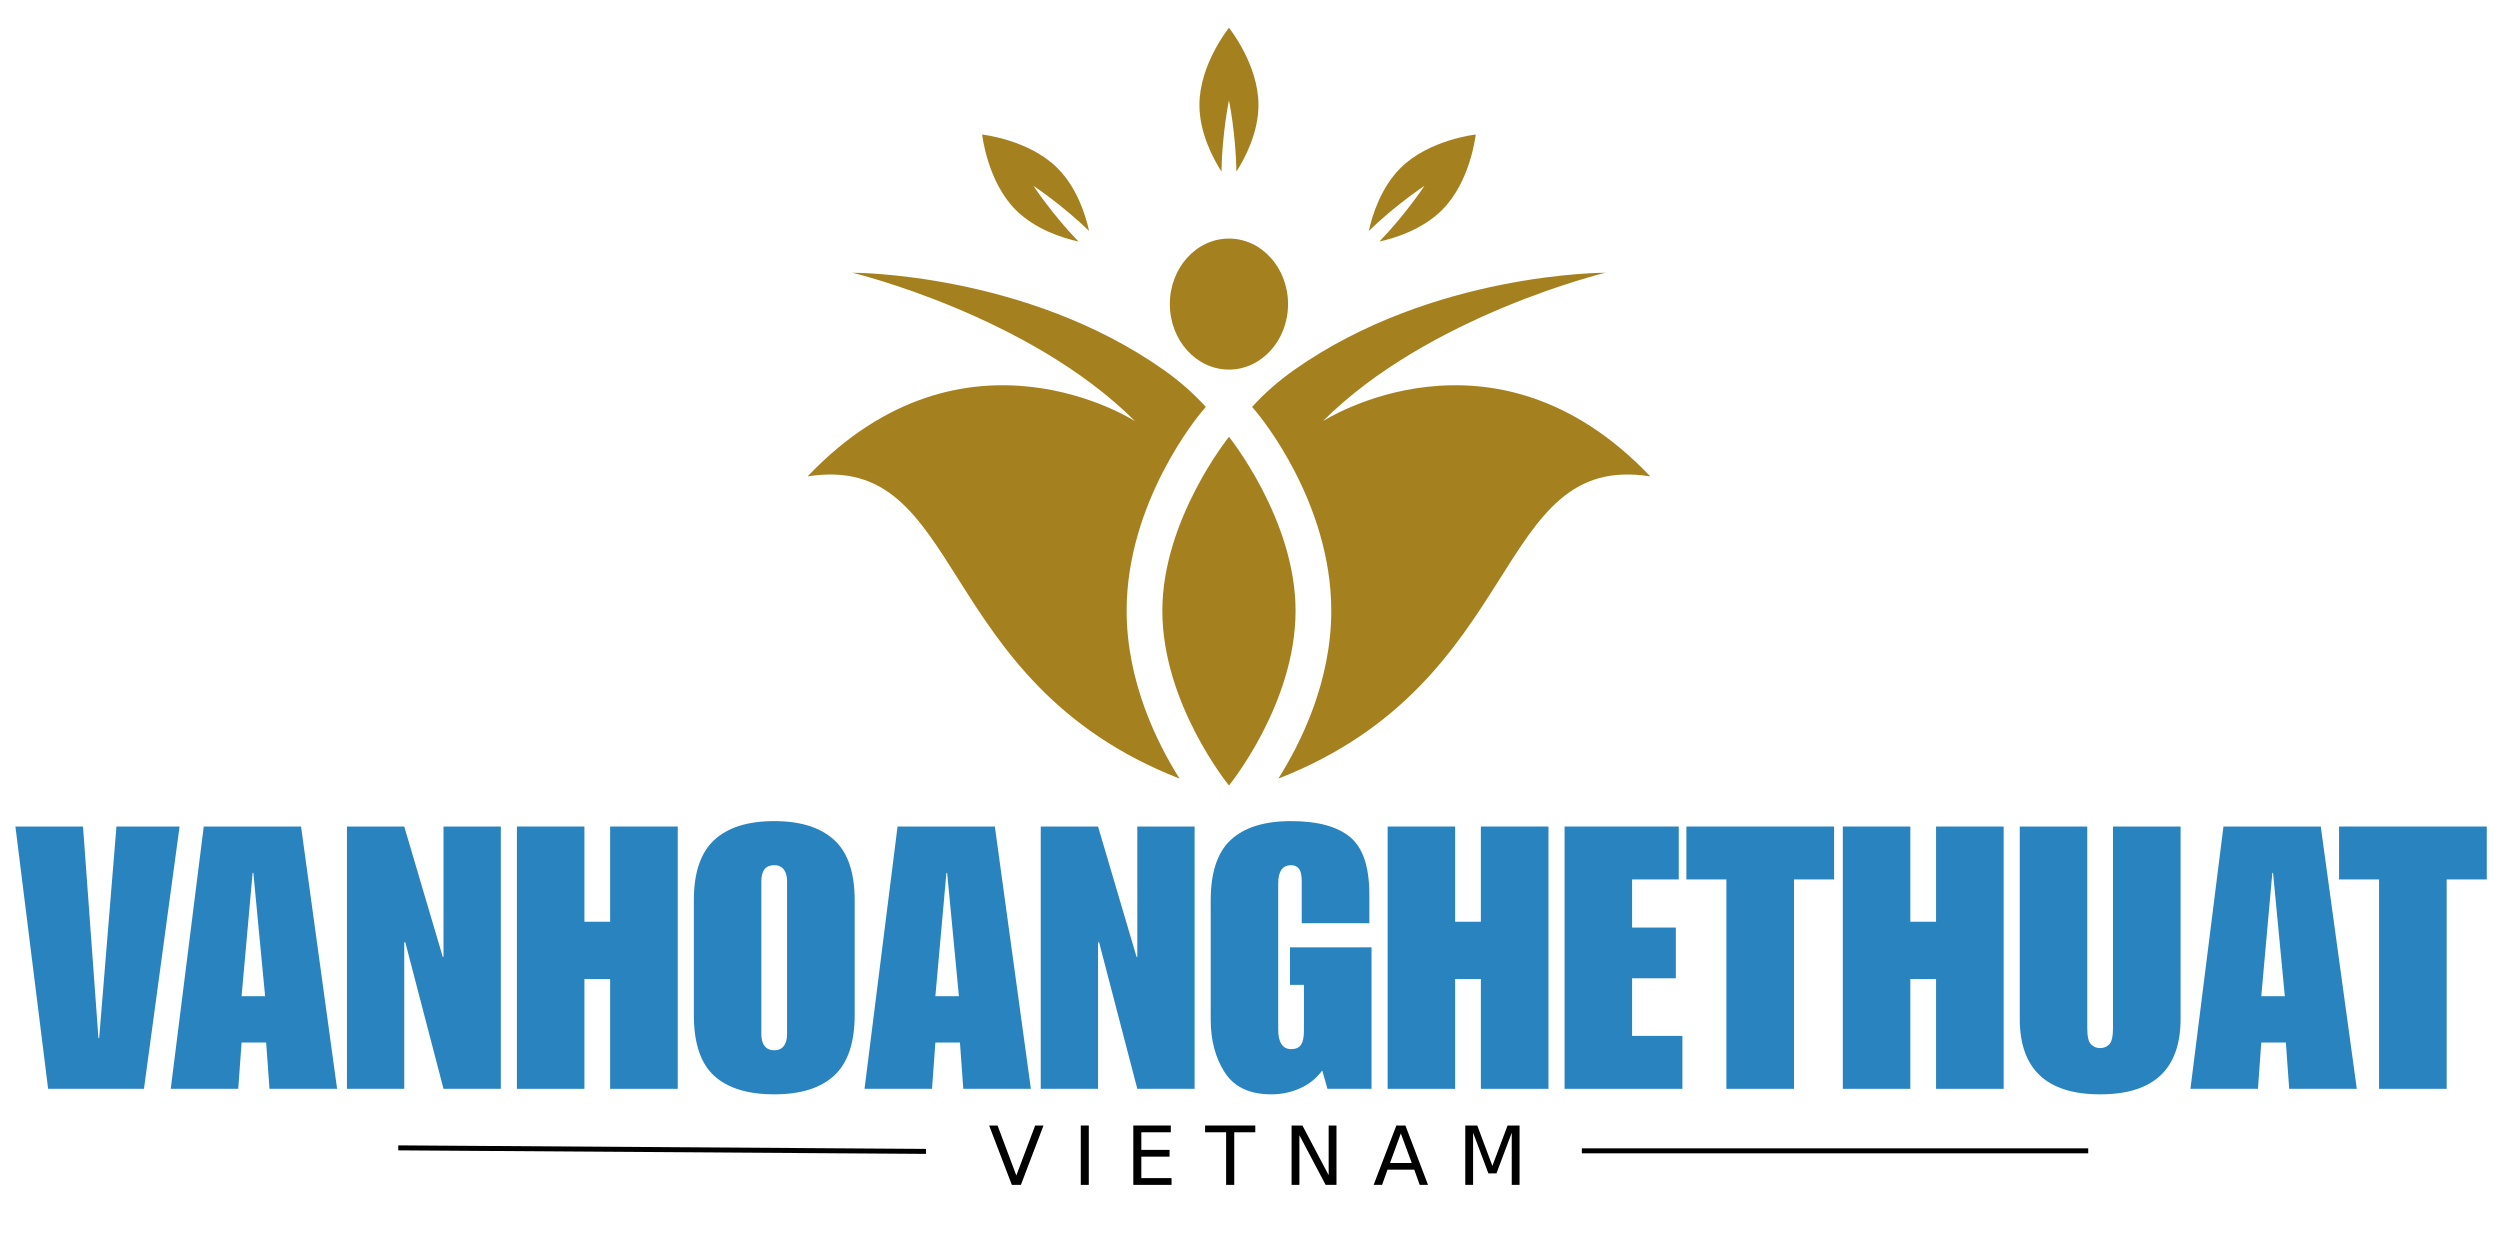
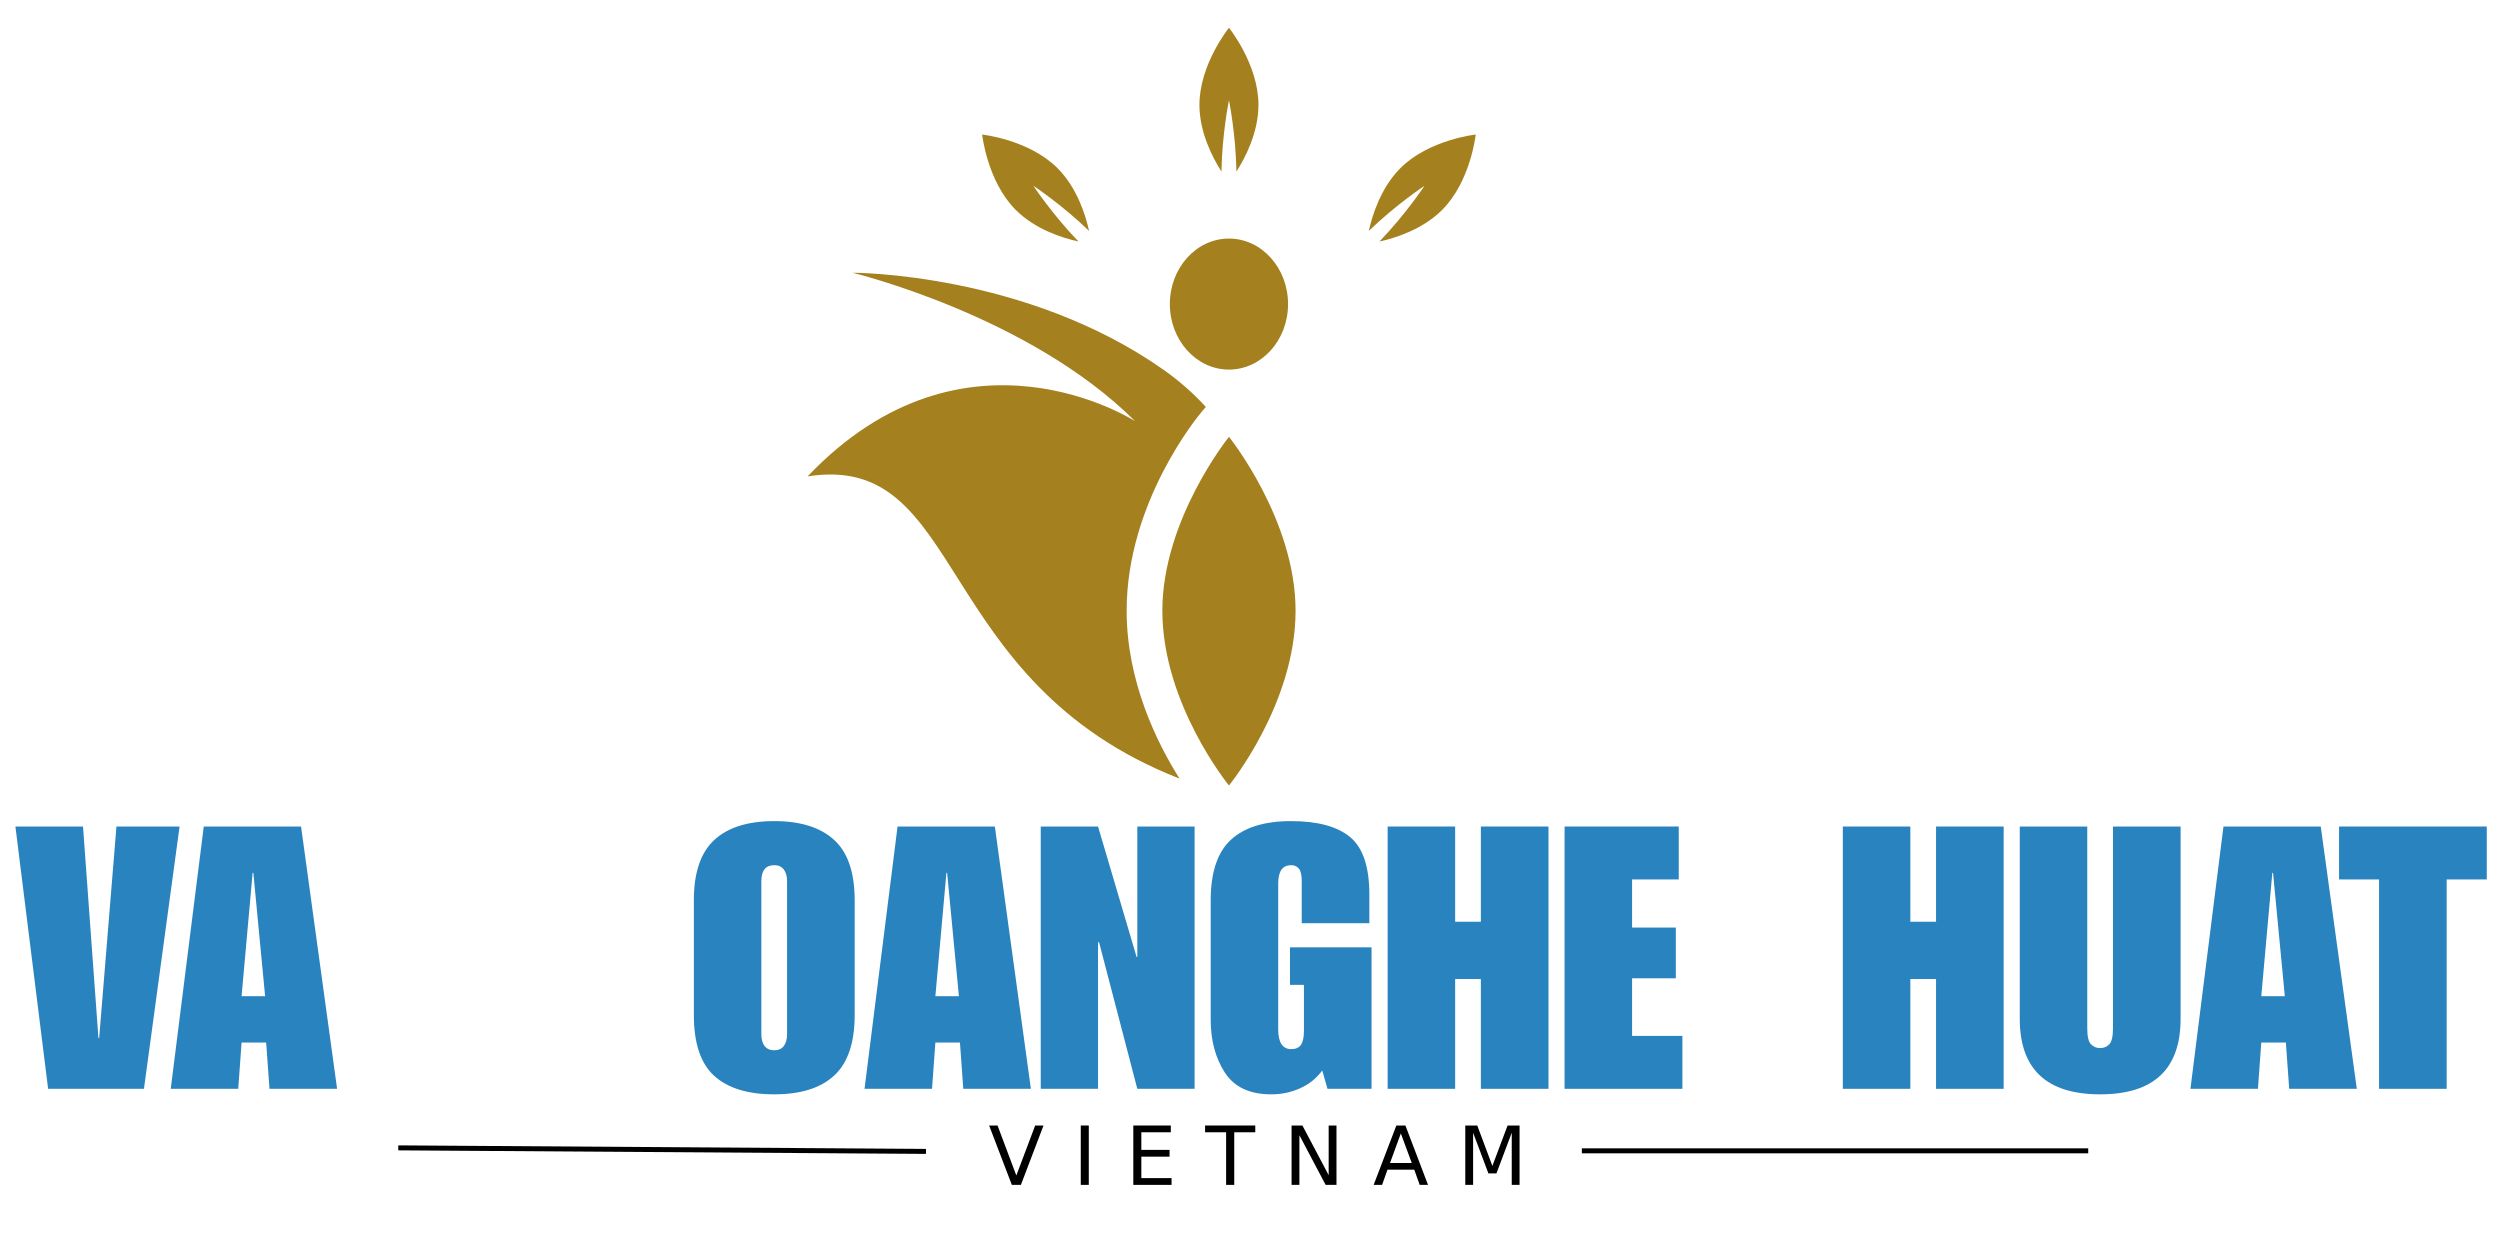
<svg xmlns="http://www.w3.org/2000/svg" width="500" zoomAndPan="magnify" viewBox="0 0 375 187.5" height="250" preserveAspectRatio="xMidYMid meet" version="1.2">
  <defs>
    <clipPath id="3b52c84c3b">
      <path d="M 121.137 40 L 181 40 L 181 117 L 121.137 117 Z M 121.137 40 " />
    </clipPath>
    <clipPath id="7043179662">
      <path d="M 187 40 L 247.547 40 L 247.547 117 L 187 117 Z M 187 40 " />
    </clipPath>
    <clipPath id="1b7f42fcb2">
      <path d="M 179 4.148 L 189 4.148 L 189 26 L 179 26 Z M 179 4.148 " />
    </clipPath>
  </defs>
  <g id="b8de32443f">
    <g style="fill:#2883bf;fill-opacity:1;">
      <g transform="translate(1.874, 163.323)">
        <path style="stroke:none" d="M 12.891 -7.609 L 13 -7.609 L 15.594 -39.344 L 25.062 -39.344 L 19.719 0 L 5.344 0 L 0.438 -39.344 L 10.578 -39.344 Z M 12.891 -7.609 " />
      </g>
    </g>
    <g style="fill:#2883bf;fill-opacity:1;">
      <g transform="translate(25.33, 163.323)">
        <path style="stroke:none" d="M 25.234 0 L 15.094 0 L 14.594 -6.938 L 10.906 -6.938 L 10.406 0 L 0.281 0 L 5.234 -39.344 L 19.828 -39.344 Z M 10.906 -13.891 L 14.438 -13.891 L 12.672 -32.391 L 12.562 -32.391 Z M 10.906 -13.891 " />
      </g>
    </g>
    <g style="fill:#2883bf;fill-opacity:1;">
      <g transform="translate(50.824, 163.323)">
-         <path style="stroke:none" d="M 15.594 -19.781 L 15.703 -19.781 L 15.703 -39.344 L 24.297 -39.344 L 24.297 0 L 15.703 0 L 9.969 -21.984 L 9.812 -21.984 L 9.812 0 L 1.219 0 L 1.219 -39.344 L 9.812 -39.344 Z M 15.594 -19.781 " />
-       </g>
+         </g>
    </g>
    <g style="fill:#2883bf;fill-opacity:1;">
      <g transform="translate(76.318, 163.323)">
-         <path style="stroke:none" d="M 11.344 -25.062 L 15.203 -25.062 L 15.203 -39.344 L 25.344 -39.344 L 25.344 0 L 15.203 0 L 15.203 -16.469 L 11.344 -16.469 L 11.344 0 L 1.219 0 L 1.219 -39.344 L 11.344 -39.344 Z M 11.344 -25.062 " />
-       </g>
+         </g>
    </g>
    <g style="fill:#2883bf;fill-opacity:1;">
      <g transform="translate(102.858, 163.323)">
        <path style="stroke:none" d="M 13.281 -40.156 C 17.207 -40.156 20.195 -39.219 22.25 -37.344 C 24.312 -35.477 25.344 -32.453 25.344 -28.266 L 25.344 -11.078 C 25.344 -6.922 24.32 -3.895 22.281 -2 C 20.25 -0.113 17.25 0.828 13.281 0.828 C 9.312 0.828 6.305 -0.098 4.266 -1.953 C 2.234 -3.805 1.219 -6.848 1.219 -11.078 L 1.219 -28.266 C 1.219 -32.41 2.234 -35.426 4.266 -37.312 C 6.305 -39.207 9.312 -40.156 13.281 -40.156 Z M 11.344 -31.125 L 11.344 -8.203 C 11.344 -7.43 11.508 -6.832 11.844 -6.406 C 12.176 -5.988 12.656 -5.781 13.281 -5.781 C 13.906 -5.781 14.379 -5.988 14.703 -6.406 C 15.035 -6.832 15.203 -7.43 15.203 -8.203 L 15.203 -31.125 C 15.203 -31.895 15.035 -32.488 14.703 -32.906 C 14.379 -33.332 13.906 -33.547 13.281 -33.547 C 11.988 -33.547 11.344 -32.738 11.344 -31.125 Z M 11.344 -31.125 " />
      </g>
    </g>
    <g style="fill:#2883bf;fill-opacity:1;">
      <g transform="translate(129.399, 163.323)">
        <path style="stroke:none" d="M 25.234 0 L 15.094 0 L 14.594 -6.938 L 10.906 -6.938 L 10.406 0 L 0.281 0 L 5.234 -39.344 L 19.828 -39.344 Z M 10.906 -13.891 L 14.438 -13.891 L 12.672 -32.391 L 12.562 -32.391 Z M 10.906 -13.891 " />
      </g>
    </g>
    <g style="fill:#2883bf;fill-opacity:1;">
      <g transform="translate(154.893, 163.323)">
        <path style="stroke:none" d="M 15.594 -19.781 L 15.703 -19.781 L 15.703 -39.344 L 24.297 -39.344 L 24.297 0 L 15.703 0 L 9.969 -21.984 L 9.812 -21.984 L 9.812 0 L 1.219 0 L 1.219 -39.344 L 9.812 -39.344 Z M 15.594 -19.781 " />
      </g>
    </g>
    <g style="fill:#2883bf;fill-opacity:1;">
      <g transform="translate(180.387, 163.323)">
        <path style="stroke:none" d="M 13.281 -40.156 C 17.25 -40.156 20.195 -39.359 22.125 -37.766 C 24.051 -36.172 25.016 -33.297 25.016 -29.141 L 25.016 -24.844 L 14.875 -24.844 L 14.875 -31.125 C 14.875 -32.039 14.734 -32.672 14.453 -33.016 C 14.18 -33.367 13.789 -33.547 13.281 -33.547 C 11.988 -33.547 11.344 -32.629 11.344 -30.797 L 11.344 -8.875 C 11.344 -7.914 11.508 -7.188 11.844 -6.688 C 12.176 -6.195 12.656 -5.953 13.281 -5.953 C 13.977 -5.953 14.473 -6.172 14.766 -6.609 C 15.055 -7.047 15.203 -7.742 15.203 -8.703 L 15.203 -15.594 L 13.109 -15.594 L 13.109 -21.219 L 25.344 -21.219 L 25.344 0 L 18.734 0 L 17.953 -2.75 C 17.078 -1.57 15.969 -0.68 14.625 -0.078 C 13.281 0.523 11.836 0.828 10.297 0.828 C 7.066 0.828 4.742 -0.266 3.328 -2.453 C 1.922 -4.641 1.219 -7.273 1.219 -10.359 L 1.219 -28.266 C 1.219 -32.453 2.223 -35.477 4.234 -37.344 C 6.254 -39.219 9.27 -40.156 13.281 -40.156 Z M 13.281 -40.156 " />
      </g>
    </g>
    <g style="fill:#2883bf;fill-opacity:1;">
      <g transform="translate(206.927, 163.323)">
        <path style="stroke:none" d="M 11.344 -25.062 L 15.203 -25.062 L 15.203 -39.344 L 25.344 -39.344 L 25.344 0 L 15.203 0 L 15.203 -16.469 L 11.344 -16.469 L 11.344 0 L 1.219 0 L 1.219 -39.344 L 11.344 -39.344 Z M 11.344 -25.062 " />
      </g>
    </g>
    <g style="fill:#2883bf;fill-opacity:1;">
      <g transform="translate(233.468, 163.323)">
        <path style="stroke:none" d="M 18.344 -31.406 L 11.344 -31.406 L 11.344 -24.188 L 17.906 -24.188 L 17.906 -16.578 L 11.344 -16.578 L 11.344 -7.938 L 18.891 -7.938 L 18.891 0 L 1.219 0 L 1.219 -39.344 L 18.344 -39.344 Z M 18.344 -31.406 " />
      </g>
    </g>
    <g style="fill:#2883bf;fill-opacity:1;">
      <g transform="translate(252.85, 163.323)">
-         <path style="stroke:none" d="M 22.266 -31.406 L 16.25 -31.406 L 16.25 0 L 6.109 0 L 6.109 -31.406 L 0.109 -31.406 L 0.109 -39.344 L 22.266 -39.344 Z M 22.266 -31.406 " />
-       </g>
+         </g>
    </g>
    <g style="fill:#2883bf;fill-opacity:1;">
      <g transform="translate(275.205, 163.323)">
        <path style="stroke:none" d="M 11.344 -25.062 L 15.203 -25.062 L 15.203 -39.344 L 25.344 -39.344 L 25.344 0 L 15.203 0 L 15.203 -16.469 L 11.344 -16.469 L 11.344 0 L 1.219 0 L 1.219 -39.344 L 11.344 -39.344 Z M 11.344 -25.062 " />
      </g>
    </g>
    <g style="fill:#2883bf;fill-opacity:1;">
      <g transform="translate(301.745, 163.323)">
        <path style="stroke:none" d="M 11.344 -9.094 C 11.344 -7.875 11.523 -7.07 11.891 -6.688 C 12.266 -6.301 12.727 -6.109 13.281 -6.109 C 13.832 -6.109 14.289 -6.301 14.656 -6.688 C 15.02 -7.07 15.203 -7.875 15.203 -9.094 L 15.203 -39.344 L 25.344 -39.344 L 25.344 -10.516 C 25.344 -2.953 21.32 0.828 13.281 0.828 C 5.238 0.828 1.219 -2.953 1.219 -10.516 L 1.219 -39.344 L 11.344 -39.344 Z M 11.344 -9.094 " />
      </g>
    </g>
    <g style="fill:#2883bf;fill-opacity:1;">
      <g transform="translate(328.286, 163.323)">
        <path style="stroke:none" d="M 25.234 0 L 15.094 0 L 14.594 -6.938 L 10.906 -6.938 L 10.406 0 L 0.281 0 L 5.234 -39.344 L 19.828 -39.344 Z M 10.906 -13.891 L 14.438 -13.891 L 12.672 -32.391 L 12.562 -32.391 Z M 10.906 -13.891 " />
      </g>
    </g>
    <g style="fill:#2883bf;fill-opacity:1;">
      <g transform="translate(350.75, 163.323)">
        <path style="stroke:none" d="M 22.266 -31.406 L 16.25 -31.406 L 16.25 0 L 6.109 0 L 6.109 -31.406 L 0.109 -31.406 L 0.109 -39.344 L 22.266 -39.344 Z M 22.266 -31.406 " />
      </g>
    </g>
    <g style="fill:#000000;fill-opacity:1;">
      <g transform="translate(148.276, 177.732)">
        <path style="stroke:none" d="M 3.5 0 L 0.094 -8.906 L 1.359 -8.906 L 4.172 -1.406 L 7 -8.906 L 8.25 -8.906 L 4.859 0 Z M 3.5 0 " />
      </g>
    </g>
    <g style="fill:#000000;fill-opacity:1;">
      <g transform="translate(160.913, 177.732)">
        <path style="stroke:none" d="M 1.203 -8.906 L 2.406 -8.906 L 2.406 0 L 1.203 0 Z M 1.203 -8.906 " />
      </g>
    </g>
    <g style="fill:#000000;fill-opacity:1;">
      <g transform="translate(168.794, 177.732)">
        <path style="stroke:none" d="M 1.203 -8.906 L 6.828 -8.906 L 6.828 -7.891 L 2.406 -7.891 L 2.406 -5.25 L 6.641 -5.25 L 6.641 -4.234 L 2.406 -4.234 L 2.406 -1.016 L 6.938 -1.016 L 6.938 0 L 1.203 0 Z M 1.203 -8.906 " />
      </g>
    </g>
    <g style="fill:#000000;fill-opacity:1;">
      <g transform="translate(180.793, 177.732)">
        <path style="stroke:none" d="M -0.031 -8.906 L 7.5 -8.906 L 7.5 -7.891 L 4.344 -7.891 L 4.344 0 L 3.125 0 L 3.125 -7.891 L -0.031 -7.891 Z M -0.031 -8.906 " />
      </g>
    </g>
    <g style="fill:#000000;fill-opacity:1;">
      <g transform="translate(192.534, 177.732)">
        <path style="stroke:none" d="M 1.203 -8.906 L 2.828 -8.906 L 6.766 -1.453 L 6.766 -8.906 L 7.938 -8.906 L 7.938 0 L 6.312 0 L 2.375 -7.453 L 2.375 0 L 1.203 0 Z M 1.203 -8.906 " />
      </g>
    </g>
    <g style="fill:#000000;fill-opacity:1;">
      <g transform="translate(205.953, 177.732)">
        <path style="stroke:none" d="M 4.172 -7.719 L 2.547 -3.281 L 5.812 -3.281 Z M 3.5 -8.906 L 4.859 -8.906 L 8.25 0 L 7 0 L 6.188 -2.281 L 2.172 -2.281 L 1.359 0 L 0.094 0 Z M 3.5 -8.906 " />
      </g>
    </g>
    <g style="fill:#000000;fill-opacity:1;">
      <g transform="translate(218.59, 177.732)">
        <path style="stroke:none" d="M 1.203 -8.906 L 3 -8.906 L 5.266 -2.844 L 7.547 -8.906 L 9.344 -8.906 L 9.344 0 L 8.172 0 L 8.172 -7.828 L 5.875 -1.719 L 4.672 -1.719 L 2.375 -7.828 L 2.375 0 L 1.203 0 Z M 1.203 -8.906 " />
      </g>
    </g>
    <path style="fill:none;stroke-width:1;stroke-linecap:butt;stroke-linejoin:miter;stroke:#000000;stroke-opacity:1;stroke-miterlimit:4;" d="M 0.002 0.498 L 105.828 0.5 " transform="matrix(0.748,0.005,-0.005,0.748,59.74,171.807)" />
    <path style="fill:none;stroke-width:1;stroke-linecap:butt;stroke-linejoin:miter;stroke:#000000;stroke-opacity:1;stroke-miterlimit:4;" d="M -0.001 0.5 L 101.545 0.5 " transform="matrix(0.748,0,-0,0.748,237.278,172.251)" />
    <g clip-rule="nonzero" clip-path="url(#5c9c4406bb)">
      <path style=" stroke:none;fill-rule:nonzero;fill:#a5801e;fill-opacity:1;" d="M 184.344 65.523 C 184.344 65.523 174.352 77.926 174.352 91.609 C 174.352 105.598 184.344 117.824 184.344 117.824 C 184.344 117.824 194.336 105.598 194.336 91.609 C 194.336 77.926 184.344 65.523 184.344 65.523 " />
    </g>
    <path style=" stroke:none;fill-rule:nonzero;fill:#a5801e;fill-opacity:1;" d="M 193.207 45.613 C 193.207 51.039 189.238 55.438 184.344 55.438 C 179.445 55.438 175.477 51.039 175.477 45.613 C 175.477 40.184 179.445 35.785 184.344 35.785 C 189.238 35.785 193.207 40.184 193.207 45.613 " />
    <g clip-rule="nonzero" clip-path="url(#3b52c84c3b)">
      <path style=" stroke:none;fill-rule:nonzero;fill:#a5801e;fill-opacity:1;" d="M 170.262 63.18 C 154.371 47.297 127.871 40.91 127.871 40.91 C 127.871 40.91 153.777 40.844 174.539 55.473 C 176.977 57.191 179.074 59.062 180.875 61.039 L 180.254 61.77 C 179.797 62.312 168.996 75.266 168.996 91.609 C 168.996 102.293 173.605 111.523 176.93 116.789 C 139.66 102.227 144.938 67.691 121.137 71.461 C 144.738 46.652 170.262 63.18 170.262 63.18 " />
    </g>
    <g clip-rule="nonzero" clip-path="url(#7043179662)">
-       <path style=" stroke:none;fill-rule:nonzero;fill:#a5801e;fill-opacity:1;" d="M 198.426 63.18 C 214.312 47.301 240.812 40.91 240.812 40.91 C 240.812 40.91 214.906 40.844 194.148 55.473 C 191.707 57.191 189.609 59.062 187.812 61.039 L 188.43 61.77 C 188.891 62.312 199.691 75.266 199.691 91.609 C 199.691 102.293 195.078 111.523 191.754 116.789 C 229.023 102.227 223.746 67.691 247.547 71.461 C 223.945 46.652 198.426 63.18 198.426 63.18 " />
-     </g>
+       </g>
    <g clip-rule="nonzero" clip-path="url(#1b7f42fcb2)">
      <path style=" stroke:none;fill-rule:nonzero;fill:#a5801e;fill-opacity:1;" d="M 184.344 15.043 C 184.344 15.043 185.367 20.027 185.465 25.738 C 186.777 23.684 188.77 19.879 188.77 15.723 C 188.77 9.66 184.344 4.164 184.344 4.164 C 184.344 4.164 179.914 9.66 179.914 15.723 C 179.914 19.879 181.91 23.684 183.219 25.738 C 183.316 20.027 184.344 15.043 184.344 15.043 " />
    </g>
    <path style=" stroke:none;fill-rule:nonzero;fill:#a5801e;fill-opacity:1;" d="M 213.672 27.871 C 213.672 27.871 210.875 32.121 206.91 36.23 C 209.289 35.707 213.387 34.426 216.324 31.484 C 220.605 27.199 221.359 20.18 221.359 20.18 C 221.359 20.18 214.348 20.934 210.062 25.219 C 207.125 28.16 205.848 32.262 205.32 34.641 C 209.426 30.672 213.672 27.871 213.672 27.871 " />
    <path style=" stroke:none;fill-rule:nonzero;fill:#a5801e;fill-opacity:1;" d="M 155.012 27.871 C 155.012 27.871 157.809 32.121 161.773 36.23 C 159.395 35.707 155.297 34.426 152.359 31.484 C 148.078 27.199 147.324 20.18 147.324 20.18 C 147.324 20.18 154.336 20.934 158.621 25.219 C 161.559 28.16 162.84 32.262 163.363 34.641 C 159.258 30.672 155.012 27.871 155.012 27.871 " />
  </g>
</svg>